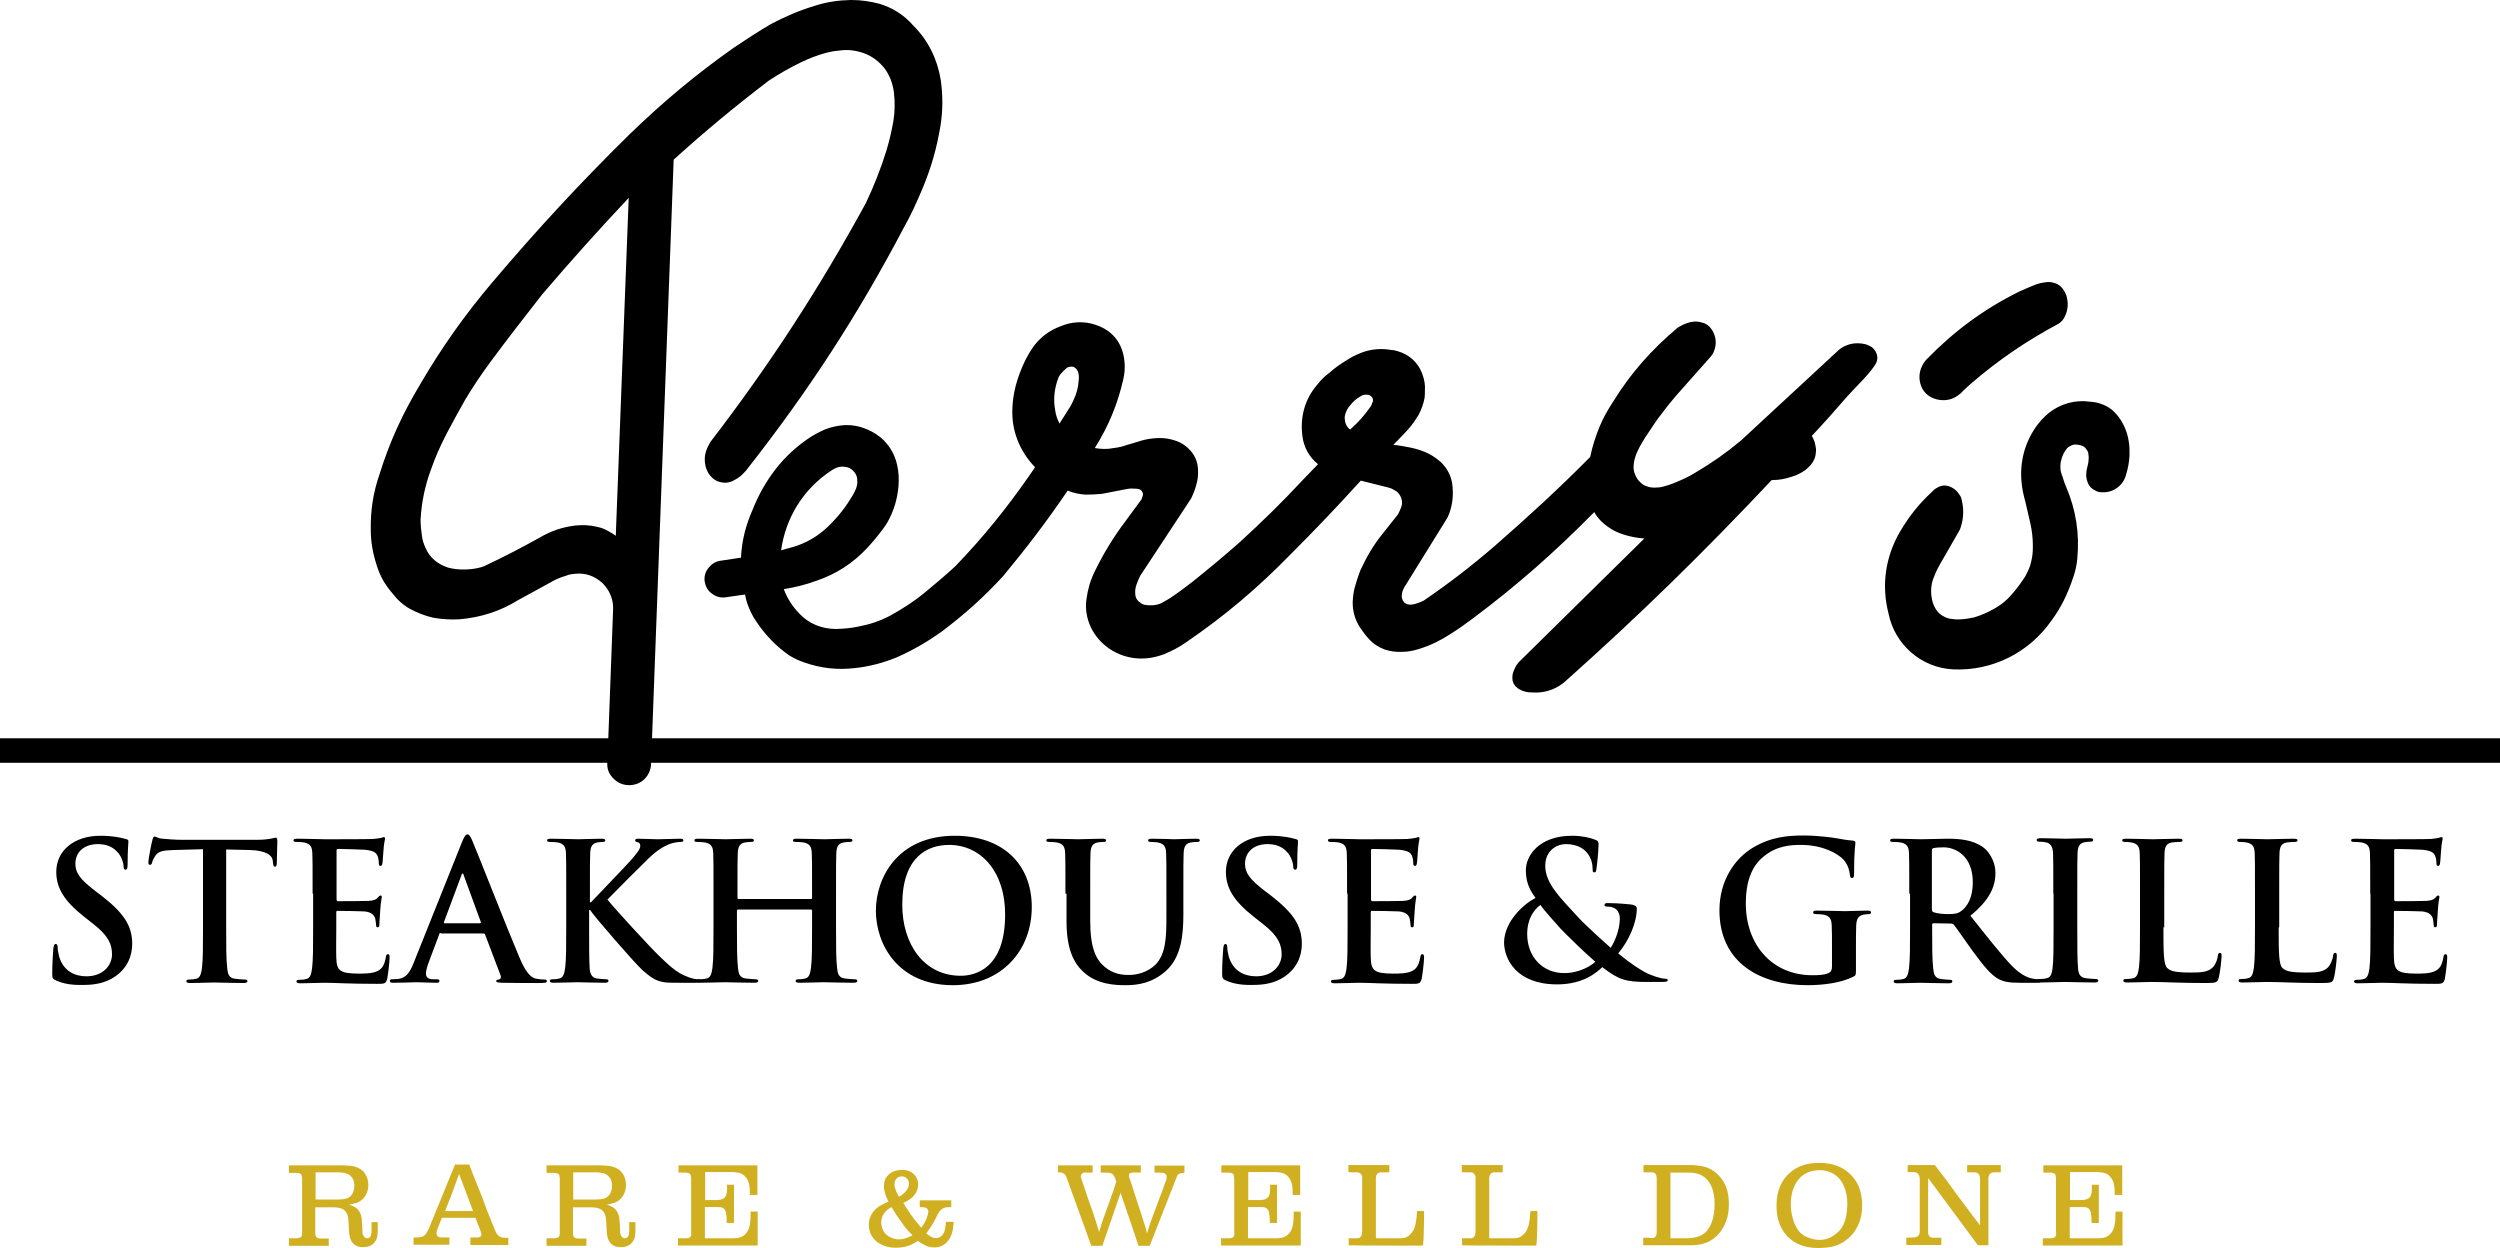
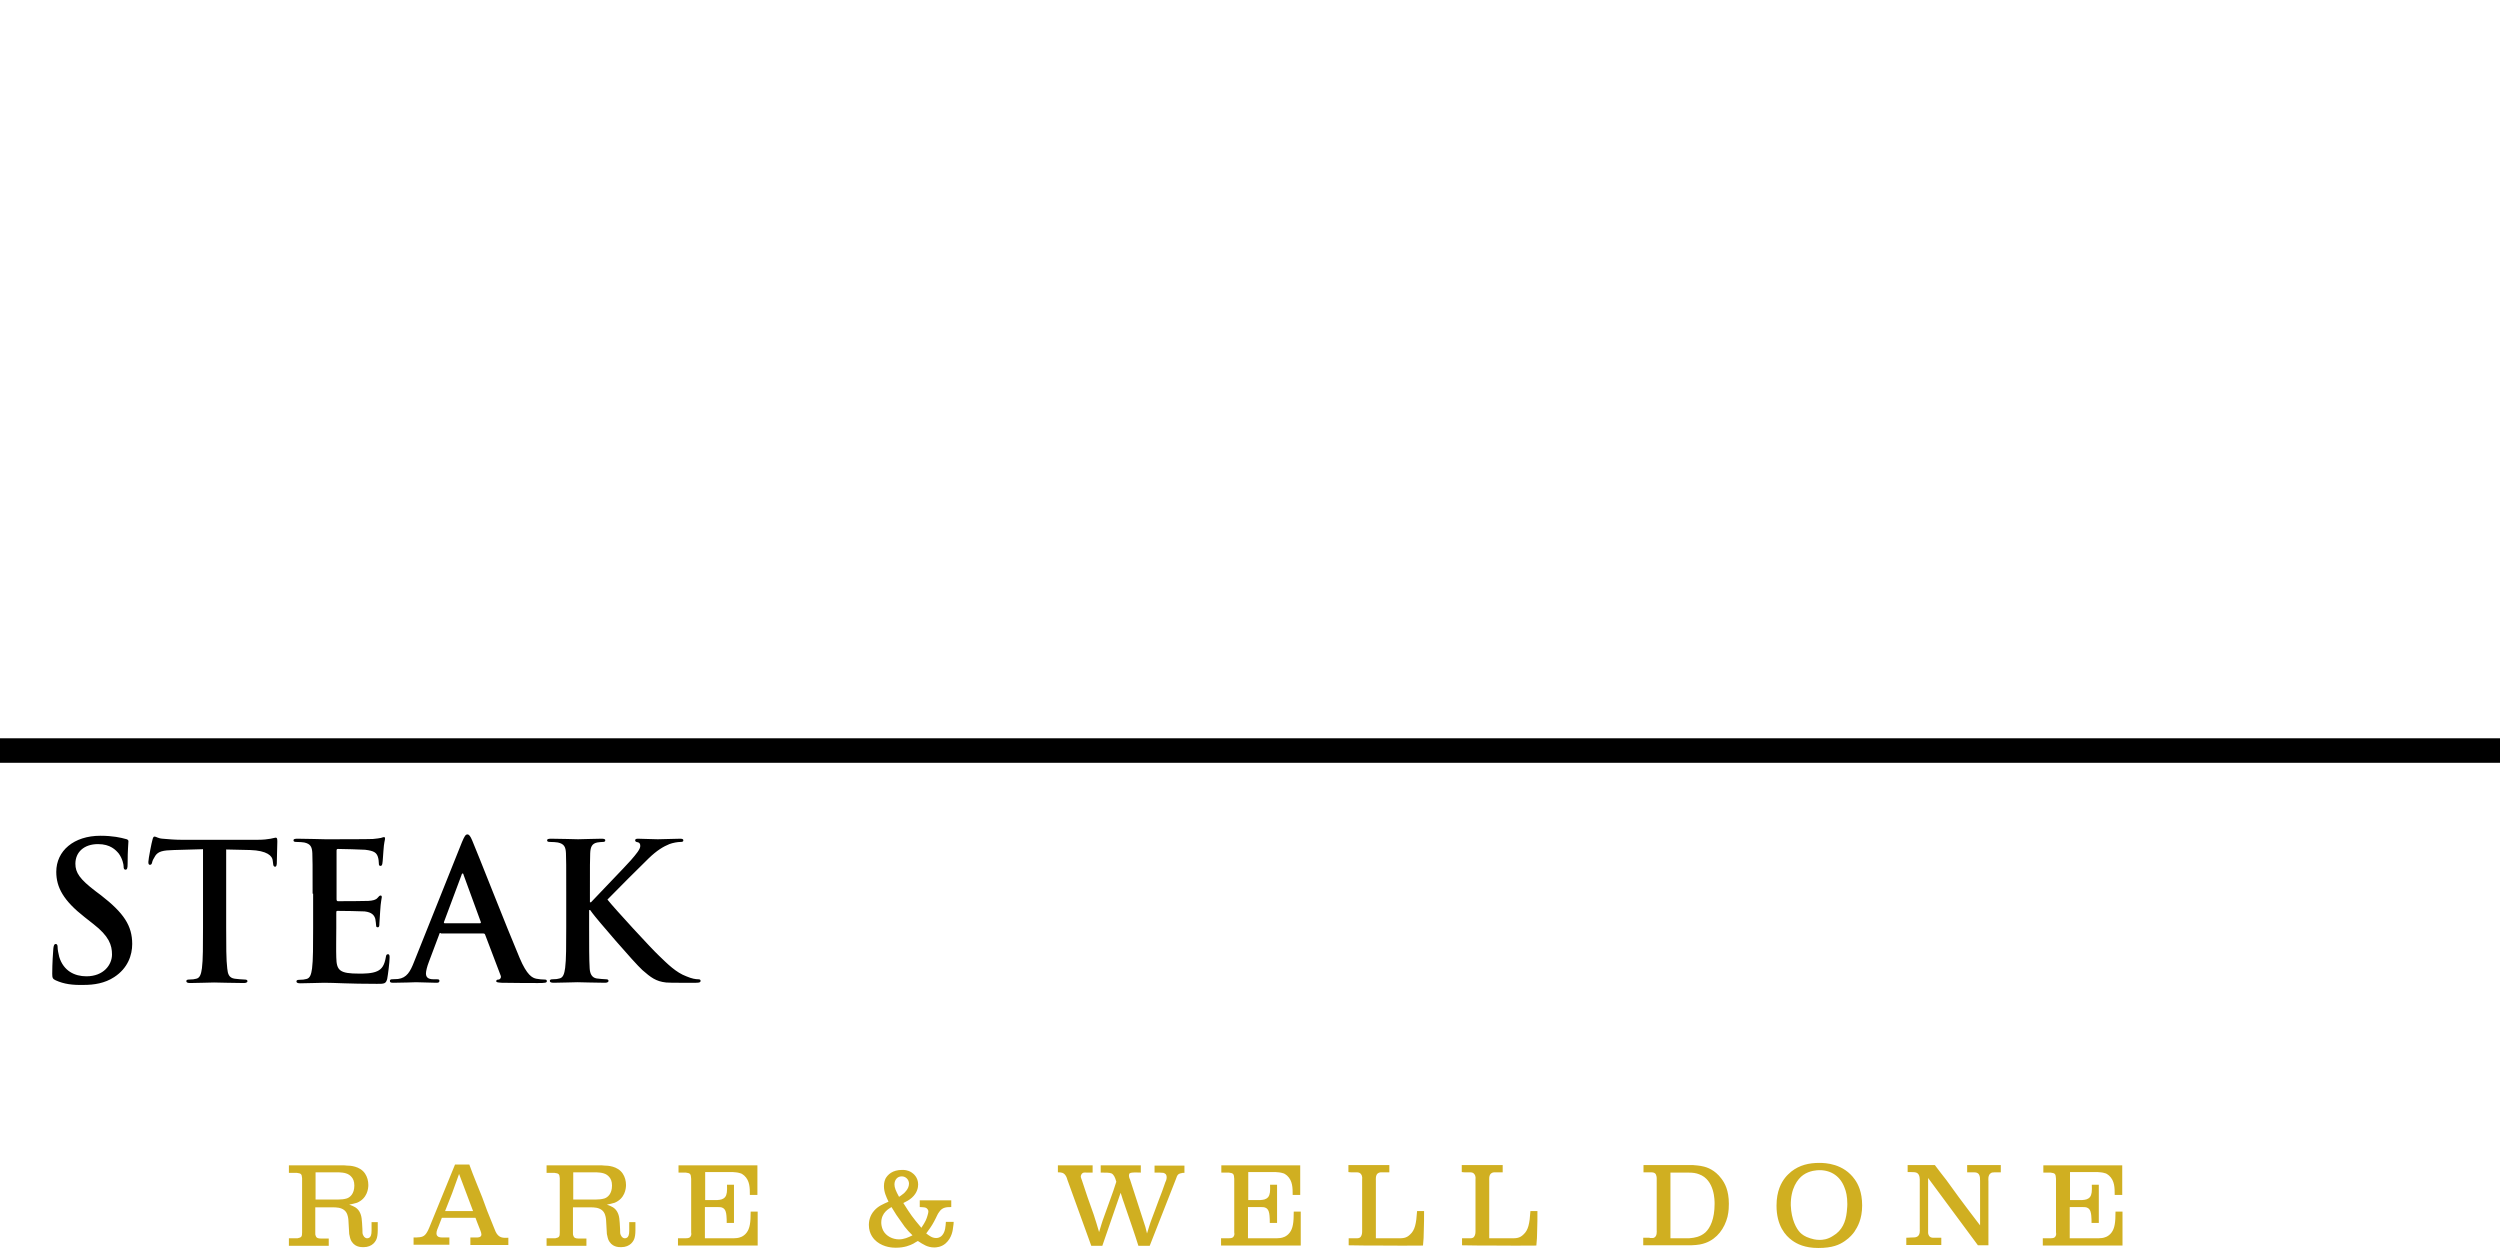
<svg xmlns="http://www.w3.org/2000/svg" version="1.1" id="Layer_1" x="0px" y="0px" viewBox="0 0 928.5 463.5" style="enable-background:new 0 0 928.5 463.5;" xml:space="preserve">
  <style type="text/css">
	.st0{fill:#D0AF21;}
	.st1{fill-rule:evenodd;clip-rule:evenodd;}
</style>
  <g>
    <g>
      <path class="st0" d="M107.3,435.4v-2.6h19.5c0.7,0,1.4,0,2.1,0.1c0.9,0,4.8,0.1,6.7,3c0.8,1.2,1.2,2.7,1.2,4.2    c0,1.4-0.4,5-4.2,6.6c-0.9,0.3-2,0.5-2.9,0.7c1.7,0.6,2.9,1.1,3.8,2.6c0.9,1.6,0.9,2.9,1.1,6.5c0,1.4,0,1.7,0.3,2.3    c0.4,0.9,1.1,1.1,1.4,1.1c0.1,0,0.5,0,0.8-0.2c0.6-0.3,0.9-1.1,0.9-2.6v-3.2h2.3v3c0,0.1,0,1.8-0.3,2.8c-0.3,1.2-1.6,3.5-5,3.5    c-1,0-3.6,0-4.8-2.9c-0.3-0.8-0.4-1.8-0.5-2l-0.3-5.2c0-0.3-0.1-0.6-0.1-0.8c-0.1-0.5-0.3-2-1.5-2.9s-2.7-1-4.4-1h-6.3v9.6    c0,0.5,0,0.7,0.2,1.1c0.2,0.6,0.7,0.9,2,0.9h2.8v2.7h-14.8v-2.8h3.2c1.5-0.3,1.7-0.6,1.7-2.2v-20.1c-0.1-1.6-0.4-1.8-2-2h-2.9    C107.3,435.6,107.3,435.4,107.3,435.4z M117.1,445.5h8.6c1.1,0,2.1-0.1,3.1-0.4c1.2-0.4,2.8-1.7,2.8-4.8c0-1.6-0.5-2.5-0.9-3    c-1.2-1.6-3-1.8-4.9-1.9h-8.6v10.1L117.1,445.5z M169,432.5h5.3c0.8,2.2,1.6,4.3,2.5,6.5c0.8,1.9,1.5,3.8,2.3,5.7    c0.6,1.6,1.2,3.3,1.8,4.9c0.9,2.3,1.8,4.5,2.7,6.7c0.4,1,0.6,1.5,0.9,1.9c1.1,1.6,2.5,1.6,4.3,1.5v2.7h-14.1v-2.8h2.3    c0.2,0,1.8,0.1,1.8-1.1c0-0.7-0.5-1.8-1.1-3.3c-0.4-0.9-0.7-1.9-1.1-2.9h-12.5c-0.4,1.1-0.8,2.1-1.2,3.1c-0.3,0.8-0.8,1.7-0.8,2.7    c0,0.4,0.1,0.7,0.4,1c0.6,0.6,1.5,0.5,3.2,0.5h1.2v2.7h-13.3v-2.7c0.8,0,1.6,0,2.3-0.1c1.6-0.2,2.4-0.9,3.5-3.5L169,432.5    L169,432.5z M175.7,449.8l-5.2-13.8c-0.9,2.4-1.7,4.8-2.6,7.2c-0.9,2.2-1.7,4.4-2.6,6.6L175.7,449.8L175.7,449.8z M203,435.4v-2.6    h19.5c0.7,0,1.4,0,2.1,0.1c0.9,0,4.8,0.1,6.7,3c0.8,1.2,1.2,2.7,1.2,4.2c0,1.4-0.4,5-4.2,6.6c-0.9,0.3-2,0.5-2.9,0.7    c1.7,0.6,2.9,1.1,3.8,2.6c0.9,1.6,0.9,2.9,1.1,6.5c0,1.4,0,1.7,0.3,2.3c0.4,0.9,1.1,1.1,1.4,1.1c0.1,0,0.5,0,0.8-0.2    c0.6-0.3,0.9-1.1,0.9-2.6v-3.2h2.3v3c0,0.1,0,1.8-0.3,2.8c-0.3,1.2-1.6,3.5-5,3.5c-1,0-3.6,0-4.8-2.9c-0.3-0.8-0.4-1.8-0.5-2    l-0.3-5.2c0-0.3-0.1-0.6-0.1-0.8c-0.1-0.5-0.3-2-1.5-2.9s-2.7-1-4.4-1h-6.3v9.6c0,0.5,0,0.7,0.2,1.1c0.2,0.6,0.7,0.9,2,0.9h2.8    v2.7H203v-2.8h3.2c1.5-0.3,1.7-0.6,1.7-2.2v-20.1c-0.1-1.6-0.4-1.8-2-2H203V435.4z M212.8,445.5h8.6c1.1,0,2.1-0.1,3.1-0.4    c1.2-0.4,2.8-1.7,2.8-4.8c0-1.6-0.5-2.5-0.9-3c-1.2-1.6-3-1.8-4.9-1.9h-8.6v10.1L212.8,445.5z M252,435.5v-2.7h29.3v11h-2.8    c0-2.6,0-5.3-2.1-7.2c-0.5-0.4-1-0.8-1.6-0.9c-0.9-0.3-1.7-0.3-2.7-0.4h-10.2v10.4h4.5c1.2-0.1,2.1-0.2,2.9-1.1    c0.7-0.9,0.8-2.2,0.7-4.6h2.6v14.2h-2.7c0-0.9,0-1.8-0.1-2.7c-0.1-1.1-0.3-2.2-1.2-2.8c-0.6-0.4-1.3-0.4-2.1-0.4h-4.7v11.6h10.6    l1.4-0.1c0.7-0.1,2.3-0.4,3.5-2s1.5-3.7,1.5-7.8h2.6v12.6h-29.6v-2.7h2.6c1.4,0,1.8-0.2,2.1-0.7c0.3-0.5,0.3-0.9,0.2-1.5v-19.9    c-0.1-1.8-0.3-2.1-2-2.3H252L252,435.5z M341.4,445.8h11.9v2.5c-1.8,0-3.3,0.1-4.4,1.7c-0.8,1-0.9,1.7-2,3.7    c-0.9,1.7-1.8,2.9-2.9,4.4c1.2,0.9,2.2,1.7,3.7,1.7c0.5,0,1.5-0.1,2.3-1.1c1.1-1.3,1.2-3.3,1.3-4.9h2.9c0,0.6-0.1,1.3-0.2,1.9    c-0.1,1-0.4,4-2.8,6.1c-1.6,1.4-3.5,1.5-4.2,1.5c-2.5,0-4.1-1.1-6.1-2.4c-0.6,0.3-1.2,0.7-1.7,1c-1.2,0.6-3.2,1.5-6.5,1.5    c-1.1,0-4.3-0.1-7-2.2c-1-0.8-3-2.7-3-6.3c0-1,0.2-3.3,2-5.3c1.5-1.7,3.3-2.4,5.3-3.3c-0.9-1.9-1.7-3.6-1.7-5.8    c0-1.5,0.4-2.3,0.6-2.8c0.8-1.4,2.5-3.2,6.2-3.2c0.6,0,2,0,3.4,0.9c0.8,0.5,2.5,1.9,2.5,4.5c0,1.1-0.3,3.1-2.3,4.9    c-1,0.9-2,1.4-3.2,2c2.7,4.3,3.4,5.3,6.7,9.2c1.6-2.4,1.9-3.2,2.3-4.6c0.2-0.8,0.3-1,0.3-1.4c0-0.2,0-0.5-0.3-0.9    c-0.6-0.8-1.3-0.7-2.9-0.8v-2.5L341.4,445.8z M332.9,451.2l-1.8-2.9c-0.9,0.6-3.8,2-3.8,5.8c0,0.5,0.1,1.7,0.7,2.9    c1.1,2.1,3.5,3.3,5.9,3.3c1.8,0,3.4-0.7,5-1.5c-1.4-1.4-1.7-1.7-2.9-3.2L332.9,451.2L332.9,451.2z M335.7,443.2    c0.3-0.3,1.9-1.7,1.9-3.6c0-1.5-1.2-2.7-2.7-2.7c-1.7,0-2.7,1.4-2.7,3c0,1.2,0.5,2.4,1.7,4.6C334.2,444.3,334.9,443.9,335.7,443.2    L335.7,443.2z M405.8,432.8v2.7h-2.2c-0.2,0-0.9-0.1-1.4,0.1c-0.6,0.3-0.8,1.1-0.8,1.3c0,0.6,0.4,1.2,0.4,1.4l2.1,6.3    c0.8,2.2,1.5,4.3,2.3,6.5c0.7,2.2,1.4,4.3,2,6.5c0.6-1.9,1.1-3.8,1.8-5.6c0.8-2.1,1.5-4.3,2.3-6.4c0.8-2.2,1.6-4.4,2.3-6.7    c-0.5-1.8-1-2.7-1.8-3.1c-0.7-0.3-2.1-0.3-4-0.3v-2.7h14.9v2.7c-1,0-2-0.1-3.1,0c-0.9,0.1-1.3,0.2-1.3,1.1c0,0.6,0.3,1.4,0.4,1.5    l5.7,17.6l0.6,2.4c0.6-1.9,1.1-3.7,1.8-5.5c0.8-2.2,1.7-4.4,2.5-6.7c0.9-2.2,1.7-4.5,2.5-6.8c0.1-0.2,0.5-1,0.5-1.8    c0-1.3-0.7-1.5-1.2-1.7c-0.6-0.1-1.9-0.1-3.3-0.1v-2.6h11.1v2.7h-0.6c-1.8,0.3-2,0.6-2.6,2.4l-9.7,24.7h-4.2    c-0.7-2.3-1.5-4.6-2.3-7s-1.7-4.9-2.5-7.3c-0.3-1-0.7-2-1-2.9s-0.5-1.7-0.8-2.5l-6.8,19.7h-4.1l-8.9-24.6c0-0.1-0.3-1.1-0.7-1.6    c-0.7-1-1.6-1.1-2.8-1.1v-2.6L405.8,432.8L405.8,432.8z M453.6,435.5v-2.7h29.3v11h-2.8c0-2.6,0-5.3-2.1-7.2    c-0.5-0.4-1-0.8-1.6-0.9c-0.9-0.3-1.7-0.3-2.7-0.4h-10.1v10.4h4.5c1.2-0.1,2.1-0.2,2.9-1.1c0.7-0.9,0.8-2.2,0.7-4.6h2.6v14.2h-2.7    c0-0.9,0-1.8-0.1-2.7c-0.1-1.1-0.3-2.2-1.2-2.8c-0.6-0.4-1.3-0.4-2.1-0.4h-4.7v11.6h10.6l1.4-0.1c0.7-0.1,2.3-0.4,3.5-2    s1.5-3.7,1.5-7.8h2.6v12.6h-29.6v-2.7h2.6c1.4,0,1.8-0.2,2.1-0.7c0.3-0.5,0.3-0.9,0.2-1.5v-19.9c-0.1-1.8-0.3-2.1-2-2.3H453.6z     M516,432.7v2.7h-2.5c-0.3,0-1.2-0.1-1.8,0.4c-0.9,0.7-0.7,2.4-0.7,2.6v21.5h8.1c1.9,0,3.2,0,4.6-1.4c1.8-1.6,2.3-4,2.6-8.7h2.6    c0,2.4,0,4.8-0.1,7.2c0,1.9-0.1,3.8-0.3,5.6c-5.1,0-10.2,0.1-15.4,0c-4.1,0-8.1,0-12.2-0.1v-2.6h2.4c0.8,0,1.6,0.1,2.1-0.6    s0.5-1.5,0.5-2.3v-18.8c0-0.3,0.2-1.3-0.4-2.1c-0.4-0.6-1-0.7-1.7-0.7h-1.6c-0.5,0-0.9,0-1.4-0.1v-2.6H516L516,432.7z     M558.1,432.7v2.7h-2.5c-0.3,0-1.2-0.1-1.8,0.4c-0.9,0.7-0.7,2.4-0.7,2.6v21.5h8.1c1.9,0,3.2,0,4.6-1.4c1.8-1.6,2.3-4,2.6-8.7h2.6    c0,2.4,0,4.8-0.1,7.2c0,1.9-0.1,3.8-0.3,5.6c-5.1,0-10.2,0.1-15.4,0c-4.1,0-8.1,0-12.2-0.1v-2.6h2.4c0.8,0,1.6,0.1,2.1-0.6    s0.5-1.5,0.5-2.3v-18.8c0-0.3,0.2-1.3-0.4-2.1c-0.4-0.6-1-0.7-1.7-0.7h-1.6c-0.5,0-0.9,0-1.4-0.1v-2.6H558.1L558.1,432.7z     M612.7,459.8h1.3c1.6-0.4,1.3-2.6,1.3-2.9v-18.6c0-0.2,0.1-1.3-0.3-2.1c-0.2-0.4-0.6-0.8-1.7-0.8h-2.9v-2.7h18.3    c1.2,0.1,2.6,0.2,3.8,0.5c1.5,0.3,4.4,1.3,6.8,4.5c1.3,1.7,2.8,4.4,2.8,9.4c0,0.8,0,2.7-0.5,4.8c-1.1,4.3-3.8,8.1-8.1,9.7    c-1.4,0.5-2.6,0.8-5.5,0.9h-17.7v-2.8h2.4L612.7,459.8z M620.3,459.9h6.2c0.6,0,1.1,0,1.7-0.1c0.8-0.1,3.2-0.3,5.2-2.1    c1.8-1.7,3.4-5,3.4-10.6c0-1.1,0.1-8.9-5.8-11c-1.1-0.4-2-0.6-4.2-0.6h-6.4v24.4H620.3z M663,437.4c0.7-0.9,1.5-1.6,2.3-2.3    c3.1-2.4,6.5-3.2,10.4-3.2c2.2,0,9,0.2,13.2,6.2c1.2,1.7,2.7,4.6,2.7,9.6c0,5.1-1.7,8-2.9,9.8c-0.5,0.7-1.6,2.1-3.5,3.4    c-2,1.4-4.6,2.6-9.9,2.6c-5,0-7.9-1.5-9.7-2.8c-2.5-1.8-5.8-5.5-5.8-12.9C659.8,442.3,661.6,439.2,663,437.4z M668.6,457.8    c0.6,0.6,1.7,1.5,3.7,2.1c0.6,0.2,1.9,0.6,3.5,0.6c1,0,2.9-0.1,5-1.5c3.4-2,4.7-5.2,5.1-8.9c0-0.6,0.2-1.5,0.2-2.9    c0-2.9-0.5-4.8-1-6c-1.5-4.2-4.9-6.6-9.3-6.6c-0.9,0-3.7,0.1-6.1,1.8c-2.1,1.5-4.7,5-4.6,11.3C665.3,453,667.2,456.4,668.6,457.8    L668.6,457.8z M713,438.6c0-0.3,0.2-2.6-1.3-3.1c-0.5-0.2-1.7-0.2-3.2-0.2v-2.6h10.1c1.4,1.9,2.9,3.8,4.3,5.6    c1.5,2.1,3,4.1,4.5,6.2c2.6,3.5,5.3,7.1,8,10.6v-16.5c0-0.9,0-1.7-0.4-2.4c-0.6-0.9-1.6-0.8-2.6-0.8h-1.8v-2.7h12.5v2.7h-2.3    c-0.8,0-1.1,0.1-1.4,0.3c-1.2,0.7-0.9,2.8-0.9,2.9v23.9h-3.9l-18.5-25V458c0.3,1.8,1.6,1.7,2.3,1.7h2.6v2.7h-13v-2.7    c0.7,0,1.4-0.1,2.1-0.1c0.6,0,1.2,0,1.7-0.2c1.5-0.5,1.2-2.7,1.2-2.9L713,438.6L713,438.6z M758.9,435.5v-2.7h29.3v11h-2.8    c0-2.6,0-5.3-2.1-7.2c-0.5-0.4-1-0.8-1.6-0.9c-0.9-0.3-1.7-0.3-2.7-0.4h-10.2v10.4h4.5c1.2-0.1,2.1-0.2,2.9-1.1    c0.7-0.9,0.8-2.2,0.7-4.6h2.6v14.2h-2.7c0-0.9,0-1.8-0.1-2.7c-0.1-1.1-0.3-2.2-1.2-2.8c-0.6-0.4-1.3-0.4-2.1-0.4h-4.7v11.6h10.6    l1.4-0.1c0.7-0.1,2.3-0.4,3.5-2s1.5-3.7,1.5-7.8h2.6v12.6h-29.6v-2.7h2.6c1.4,0,1.8-0.2,2.1-0.7s0.3-0.9,0.2-1.5v-19.9    c-0.1-1.8-0.3-2.1-2-2.3H758.9z" />
    </g>
    <g>
      <path d="M20.7,364.1c-1.1-0.5-1.3-0.9-1.3-2.4c0-3.9,0.3-8.1,0.4-9.3c0.1-1.1,0.3-1.8,0.9-1.8s0.7,0.6,0.7,1.2    c0,0.9,0.3,2.4,0.6,3.6c1.6,5.2,5.7,7.2,10.1,7.2c6.4,0,9.5-4.3,9.5-8.1c0-3.5-1.1-6.8-6.9-11.3l-3.3-2.6    c-7.8-6.1-10.5-11-10.5-16.8c0-7.8,6.5-13.4,16.4-13.4c4.6,0,7.6,0.7,9.4,1.2c0.6,0.1,1,0.4,1,0.8c0,0.9-0.3,3-0.3,8.5    c0,1.6-0.2,2.1-0.8,2.1c-0.5,0-0.7-0.4-0.7-1.3c0-0.6-0.4-2.8-1.8-4.7c-1.1-1.3-3.1-3.5-7.7-3.5c-5.2,0-8.4,3-8.4,7.3    c0,3.3,1.6,5.7,7.5,10.2l2,1.5c8.5,6.6,11.6,11.3,11.6,18.1c0,4.1-1.6,9-6.7,12.3c-3.5,2.3-7.5,2.9-11.3,2.9    C26.9,365.9,23.8,365.5,20.7,364.1L20.7,364.1z M75.2,315.4l-10.6,0.3c-4.1,0.1-5.8,0.5-6.9,2.1c-0.7,1.1-1.1,1.9-1.2,2.5    s-0.4,0.9-0.8,0.9c-0.5,0-0.6-0.4-0.6-1.1c0-1.1,1.3-7.6,1.5-8.1c0.2-0.9,0.4-1.3,0.8-1.3c0.6,0,1.3,0.7,3,0.8    c2.1,0.2,4.7,0.4,7.1,0.4h28.1c2.3,0,3.8-0.2,4.9-0.4c1.1-0.2,1.6-0.4,1.9-0.4c0.5,0,0.6,0.4,0.6,1.5c0,1.5-0.2,6.4-0.2,8.2    c-0.1,0.7-0.2,1.1-0.6,1.1c-0.6,0-0.7-0.4-0.8-1.4l-0.1-0.8c-0.1-1.8-2.1-3.8-8.4-4l-8.9-0.2v29c0,6.5,0,12.1,0.4,15.2    c0.2,2,0.6,3.5,2.8,3.8c1,0.1,2.6,0.3,3.6,0.3c0.8,0,1.1,0.2,1.1,0.6c0,0.5-0.6,0.7-1.3,0.7c-4.7,0-9.1-0.2-11.1-0.2    c-1.6,0-6.1,0.2-8.9,0.2c-0.9,0-1.4-0.2-1.4-0.7c0-0.4,0.3-0.6,1.1-0.6c1.1,0,1.9-0.1,2.6-0.3c1.4-0.3,1.8-1.8,2.1-3.9    c0.4-3,0.4-8.6,0.4-15.1v-29.1H75.2z M116.1,331.9c0-10.8,0-12.8-0.1-15c-0.1-2.4-0.7-3.5-3-4c-0.6-0.1-1.8-0.2-2.8-0.2    c-0.8,0-1.2-0.1-1.2-0.6s0.5-0.6,1.6-0.6c3.8,0,8.2,0.2,10.2,0.2c2.3,0,16.4,0,17.7-0.1s2.5-0.3,3-0.4c0.4-0.1,0.8-0.3,1.1-0.3    c0.4,0,0.4,0.3,0.4,0.6c0,0.5-0.4,1.3-0.6,4.6c-0.1,0.7-0.2,3.8-0.4,4.7c-0.1,0.4-0.2,0.8-0.7,0.8s-0.6-0.4-0.6-1    c0-0.5-0.1-1.7-0.4-2.5c-0.5-1.3-1.2-2.1-4.7-2.5c-1.2-0.1-8.6-0.3-10.1-0.3c-0.4,0-0.5,0.2-0.5,0.7v17.9c0,0.5,0.1,0.8,0.5,0.8    c1.6,0,9.7,0,11.3-0.1c1.7-0.1,2.8-0.4,3.4-1.1c0.5-0.6,0.8-0.9,1.1-0.9s0.5,0.1,0.5,0.6c0,0.4-0.4,1.6-0.6,5.2    c-0.1,1.4-0.3,4.3-0.3,4.7c0,0.6,0,1.3-0.6,1.3c-0.5,0-0.6-0.3-0.6-0.6c-0.1-0.7-0.1-1.6-0.3-2.5c-0.4-1.4-1.3-2.5-4-2.8    c-1.3-0.1-8.4-0.2-10.1-0.2c-0.4,0-0.4,0.3-0.4,0.7v5.6c0,2.4-0.1,8.9,0,11c0.1,4.9,1.3,6,8.5,6c1.8,0,4.8,0,6.7-0.9    c1.8-0.8,2.7-2.3,3.2-5.2c0.1-0.8,0.3-1.1,0.8-1.1c0.6,0,0.6,0.6,0.6,1.3c0,1.6-0.6,6.4-0.9,7.9c-0.5,1.8-1.1,1.8-3.8,1.8    c-10.7,0-15.4-0.4-19.6-0.4c-1.6,0-6.1,0.2-8.9,0.2c-0.9,0-1.4-0.2-1.4-0.7c0-0.4,0.3-0.6,1.1-0.6c1.1,0,1.9-0.1,2.6-0.3    c1.4-0.3,1.8-1.8,2.1-3.9c0.4-3,0.4-8.6,0.4-15.1v-12.7H116.1z M163.7,346.5c-0.4,0-0.5,0.1-0.6,0.6l-3.8,10.1    c-0.7,1.8-1.1,3.5-1.1,4.3c0,1.3,0.6,2.2,2.8,2.2h1.1c0.9,0,1.1,0.1,1.1,0.6c0,0.6-0.4,0.7-1.2,0.7c-2.3,0-5.3-0.2-7.5-0.2    c-0.8,0-4.7,0.2-8.4,0.2c-0.9,0-1.3-0.1-1.3-0.7c0-0.4,0.3-0.6,0.8-0.6c0.6,0,1.6-0.1,2.2-0.1c3.3-0.4,4.6-2.8,6-6.4l17.8-44.5    c0.9-2.1,1.3-2.8,2-2.8c0.6,0,1.1,0.6,1.8,2.3c1.7,3.9,13,32.8,17.6,43.6c2.7,6.4,4.7,7.4,6.2,7.7c1.1,0.2,2.1,0.3,3,0.3    c0.6,0,0.9,0.1,0.9,0.6c0,0.6-0.6,0.7-3.3,0.7c-2.5,0-7.7,0-13.4-0.1c-1.3-0.1-2.1-0.1-2.1-0.6c0-0.4,0.3-0.6,1-0.6    c0.5-0.1,1-0.8,0.6-1.6l-5.7-15c-0.1-0.4-0.4-0.5-0.7-0.5h-15.8L163.7,346.5z M178.2,342.9c0.4,0,0.4-0.2,0.4-0.4l-6.4-17.5    c-0.1-0.3-0.1-0.6-0.4-0.6c-0.2,0-0.4,0.4-0.4,0.6l-6.5,17.4c-0.1,0.3,0,0.5,0.3,0.5H178.2L178.2,342.9z M219.1,335.1h0.4    c2.4-2.6,12.7-13.2,14.8-15.6c2-2.3,3.5-4.1,3.5-5.3c0-0.8-0.3-1.3-1-1.4c-0.6-0.1-0.9-0.3-0.9-0.7c0-0.5,0.4-0.6,1.1-0.6    c1.5,0,5.4,0.2,7.3,0.2c2.2,0,6.1-0.2,8.3-0.2c0.7,0,1.2,0.1,1.2,0.6s-0.4,0.6-1.1,0.6c-1,0-2.8,0.3-4.1,0.8    c-2.2,0.9-4.6,2.3-7.7,5.3c-2.2,2.1-12.9,12.8-15.3,15.3c2.6,3.3,16.4,18.3,19.2,20.9c3.1,3,6.3,6.2,10.1,7.6    c2.1,0.9,3.5,1.1,4.4,1.1c0.5,0,0.9,0.1,0.9,0.6s-0.4,0.7-1.7,0.7h-6.2c-2.1,0-3.4,0-4.9-0.1c-3.8-0.4-5.7-1.9-8.8-4.6    c-3.1-2.8-17.1-19.1-18.6-21.2l-0.8-1.1h-0.4v6.4c0,6.5,0,12.1,0.2,15.2c0.1,2,0.8,3.5,2.6,3.8c1,0.1,2.5,0.3,3.5,0.3    c0.6,0,0.9,0.2,0.9,0.6c0,0.5-0.6,0.7-1.3,0.7c-4,0-8.4-0.2-10.2-0.2c-1.6,0-6.1,0.2-8.9,0.2c-0.9,0-1.4-0.2-1.4-0.7    c0-0.4,0.3-0.6,1.1-0.6c1.1,0,1.9-0.1,2.5-0.3c1.4-0.3,1.8-1.8,2.1-3.9c0.4-3,0.4-8.6,0.4-15.1v-12.5c0-10.8,0-12.8-0.1-15    c-0.1-2.4-0.7-3.5-3-4c-0.6-0.1-1.8-0.2-2.8-0.2c-0.8,0-1.2-0.1-1.2-0.6s0.5-0.6,1.6-0.6c3.8,0,8.2,0.2,9.9,0.2s6.2-0.2,8.6-0.2    c1,0,1.5,0.1,1.5,0.6s-0.4,0.6-1,0.6c-0.7,0-1.1,0.1-2,0.2c-1.9,0.4-2.5,1.6-2.6,4c-0.1,2.3-0.1,4.3-0.1,15L219.1,335.1    L219.1,335.1z" />
-       <path d="M301.2,333.9c0.2,0,0.4-0.1,0.4-0.5v-1.5c0-10.8,0-12.8-0.1-15c-0.1-2.4-0.7-3.5-3-4c-0.6-0.1-1.8-0.2-2.8-0.2    c-0.8,0-1.2-0.1-1.2-0.6s0.5-0.6,1.5-0.6c3.8,0,8.3,0.2,10.2,0.2c1.7,0,6.2-0.2,8.9-0.2c1,0,1.5,0.1,1.5,0.6s-0.4,0.6-1.3,0.6    c-0.6,0-1.2,0.1-2.1,0.2c-1.9,0.4-2.5,1.6-2.6,4c-0.1,2.3-0.1,4.3-0.1,15v12.5c0,6.5,0,12.1,0.4,15.2c0.2,2,0.6,3.5,2.8,3.8    c1,0.1,2.5,0.3,3.6,0.3c0.8,0,1.1,0.2,1.1,0.6c0,0.5-0.6,0.7-1.4,0.7c-4.6,0-9.1-0.2-11.1-0.2c-1.6,0-6.1,0.2-8.9,0.2    c-1,0-1.5-0.2-1.5-0.7c0-0.4,0.3-0.6,1.1-0.6c1.1,0,1.9-0.1,2.5-0.3c1.4-0.3,1.8-1.8,2.1-3.9c0.4-3,0.4-8.6,0.4-15.1v-6.2    c0-0.3-0.2-0.4-0.4-0.4h-27.1c-0.2,0-0.4,0.1-0.4,0.4v6.2c0,6.5,0,12.1,0.4,15.2c0.2,2,0.6,3.5,2.8,3.8c1,0.1,2.6,0.3,3.6,0.3    c0.8,0,1.1,0.2,1.1,0.6c0,0.5-0.6,0.7-1.4,0.7c-4.6,0-9.1-0.2-11.1-0.2c-1.6,0-6.1,0.2-8.9,0.2c-0.9,0-1.4-0.2-1.4-0.7    c0-0.4,0.3-0.6,1.1-0.6c1.1,0,1.9-0.1,2.6-0.3c1.4-0.3,1.8-1.8,2.1-3.9c0.4-3,0.4-8.6,0.4-15.1v-12.5c0-10.8,0-12.8-0.1-15    c-0.1-2.4-0.7-3.5-3-4c-0.6-0.1-1.8-0.2-2.8-0.2c-0.8,0-1.2-0.1-1.2-0.6s0.5-0.6,1.5-0.6c3.8,0,8.3,0.2,10.2,0.2    c1.7,0,6.2-0.2,8.9-0.2c1,0,1.5,0.1,1.5,0.6s-0.4,0.6-1.3,0.6c-0.6,0-1.2,0.1-2.1,0.2c-1.9,0.4-2.5,1.6-2.6,4    c-0.1,2.3-0.1,4.3-0.1,15v1.5c0,0.4,0.2,0.5,0.4,0.5H301.2z M325.3,338.2c0-12.1,8-27.8,29.3-27.8c17.6,0,28.6,10.3,28.6,26.5    s-11.3,29-29.3,29C333.5,365.9,325.3,350.7,325.3,338.2z M373.3,339.5c0-15.9-9.1-25.7-20.8-25.7c-8.1,0-17.4,4.5-17.4,22.2    c0,14.7,8.1,26.4,21.7,26.4C361.9,362.4,373.4,360,373.3,339.5L373.3,339.5z M395.7,331.9c0-10.8,0-12.8-0.1-15    c-0.1-2.4-0.7-3.5-3-4c-0.6-0.1-1.8-0.2-2.8-0.2c-0.8,0-1.2-0.1-1.2-0.6s0.5-0.6,1.6-0.6c3.8,0,8.2,0.2,10.3,0.2    c1.7,0,6.2-0.2,8.7-0.2c1.1,0,1.6,0.1,1.6,0.6s-0.4,0.6-1.1,0.6c-0.8,0-1.2,0.1-2.1,0.2c-1.9,0.4-2.5,1.6-2.6,4    c-0.1,2.3-0.1,4.3-0.1,15v9.9c0,10.3,2.1,14.6,5.5,17.4c3.2,2.6,6.4,2.9,8.9,2.9c3.1,0,6.9-1,9.8-3.8c3.9-3.9,4.1-10.3,4.1-17.6    v-8.8c0-10.8,0-12.8-0.1-15c-0.1-2.4-0.7-3.5-3-4c-0.6-0.1-1.8-0.2-2.5-0.2s-1.2-0.1-1.2-0.6s0.5-0.6,1.5-0.6    c3.6,0,8.1,0.2,8.1,0.2c0.8,0,5.3-0.2,8.1-0.2c1,0,1.5,0.1,1.5,0.6s-0.4,0.6-1.3,0.6c-0.8,0-1.2,0.1-2.1,0.2    c-1.9,0.4-2.5,1.6-2.6,4c-0.1,2.3-0.1,4.3-0.1,15v7.6c0,7.9-0.8,16.2-6.7,21.3c-5,4.3-10.1,5.1-14.7,5.1c-3.8,0-10.6-0.2-15.7-4.9    c-3.6-3.3-6.3-8.5-6.3-18.8v-10.3H395.7z M455.2,364.1c-1.1-0.5-1.3-0.9-1.3-2.4c0-3.9,0.3-8.1,0.4-9.3c0.1-1.1,0.3-1.8,0.8-1.8    c0.6,0,0.7,0.6,0.7,1.2c0,0.9,0.3,2.4,0.6,3.6c1.6,5.2,5.7,7.2,10.1,7.2c6.4,0,9.5-4.3,9.5-8.1c0-3.5-1.1-6.8-6.9-11.3l-3.3-2.6    c-7.8-6.1-10.5-11-10.5-16.8c0-7.8,6.5-13.4,16.4-13.4c4.6,0,7.6,0.7,9.4,1.2c0.6,0.1,1,0.4,1,0.8c0,0.9-0.3,3-0.3,8.5    c0,1.6-0.2,2.1-0.8,2.1c-0.5,0-0.7-0.4-0.7-1.3c0-0.6-0.4-2.8-1.8-4.7c-1.1-1.3-3.1-3.5-7.7-3.5c-5.2,0-8.4,3-8.4,7.3    c0,3.3,1.6,5.7,7.5,10.2l2,1.5c8.5,6.6,11.6,11.3,11.6,18.1c0,4.1-1.6,9-6.7,12.3c-3.5,2.3-7.5,2.9-11.3,2.9    C461.5,365.9,458.3,365.5,455.2,364.1L455.2,364.1z M500.3,331.9c0-10.8,0-12.8-0.1-15c-0.1-2.4-0.7-3.5-3-4    c-0.6-0.1-1.8-0.2-2.8-0.2c-0.8,0-1.2-0.1-1.2-0.6s0.5-0.6,1.6-0.6c3.8,0,8.2,0.2,10.2,0.2c2.3,0,16.4,0,17.7-0.1s2.5-0.3,3-0.4    c0.4-0.1,0.8-0.3,1.1-0.3c0.4,0,0.4,0.3,0.4,0.6c0,0.5-0.4,1.3-0.6,4.6c-0.1,0.7-0.2,3.8-0.4,4.7c-0.1,0.4-0.2,0.8-0.7,0.8    s-0.6-0.4-0.6-1c0-0.5-0.1-1.7-0.4-2.5c-0.5-1.3-1.2-2.1-4.7-2.5c-1.2-0.1-8.6-0.3-10.1-0.3c-0.4,0-0.5,0.2-0.5,0.7v17.9    c0,0.5,0.1,0.8,0.5,0.8c1.6,0,9.7,0,11.3-0.1c1.7-0.1,2.8-0.4,3.4-1.1c0.5-0.6,0.8-0.9,1.1-0.9s0.5,0.1,0.5,0.6    c0,0.4-0.4,1.6-0.6,5.2c-0.1,1.4-0.3,4.3-0.3,4.7c0,0.6,0,1.3-0.6,1.3c-0.5,0-0.6-0.3-0.6-0.6c-0.1-0.7-0.1-1.6-0.3-2.5    c-0.4-1.4-1.3-2.5-4-2.8c-1.3-0.1-8.4-0.2-10.1-0.2c-0.4,0-0.4,0.3-0.4,0.7v5.6c0,2.4-0.1,8.9,0,11c0.1,4.9,1.3,6,8.5,6    c1.8,0,4.8,0,6.7-0.9c1.8-0.8,2.7-2.3,3.2-5.2c0.1-0.8,0.3-1.1,0.8-1.1c0.6,0,0.6,0.6,0.6,1.3c0,1.6-0.6,6.4-0.9,7.9    c-0.5,1.8-1.1,1.8-3.8,1.8c-10.7,0-15.4-0.4-19.6-0.4c-1.6,0-6.1,0.2-8.9,0.2c-0.9,0-1.4-0.2-1.4-0.7c0-0.4,0.3-0.6,1.1-0.6    c1.1,0,1.9-0.1,2.6-0.3c1.4-0.3,1.8-1.8,2.1-3.9c0.4-3,0.4-8.6,0.4-15.1v-12.7H500.3z M570.3,333.5c-3-4-3.5-6.9-3.6-10.1    c-0.1-5.6,4.9-13,17.2-13c3.5,0,6.7,0.7,8.6,1.5c1.2,0.4,1.2,1,1.2,1.8c0,2.3-0.6,8-0.8,9.1c-0.1,1.1-0.4,1.2-0.9,1.2    c-0.4,0-0.5-0.3-0.5-1.3c0-1.8-0.5-4.1-2.1-6c-1.4-1.7-3.9-3.2-7.9-3.2c-3,0-7.6,2.1-7.6,8.1c0,6.7,6.1,12.3,11.8,18.6    c2.4,2.8,11.1,10.6,12.5,11.8c1.4-2,3.4-6.6,3.4-10.9c0-1.1-0.3-2.4-1.3-3.3c-0.9-0.9-2.4-1.1-3.5-1.1c-0.4,0-0.9-0.1-0.9-0.6    c0-0.6,0.6-0.7,1.1-0.7c1.7,0,4.5,0.1,8.5,0.5c1.3,0.1,2.4,0.6,2.4,1.4c0,5.5-2.9,12-6.9,16.8c4.7,3.9,7.9,5.8,9.8,6.9    c2.3,1.3,6.2,2.5,7.6,2.5c0.6,0,1,0.1,1,0.6c0,0.4-0.6,0.6-2.1,0.6h-5.5c-8.1,0-10.6-0.8-16.7-5.5c-2.3,2.1-7.1,6.4-16.8,6.4    c-15.2,0-19.7-9.5-19.7-15.7C558.8,342,566.1,335.6,570.3,333.5L570.3,333.5z M592.5,357.2c-4.1-3.5-10.9-10.2-12.8-12.2    c-1.8-2-6.4-7.1-7.6-8.9c-2.4,1.8-4.9,5.1-4.9,10.8c0,8.9,6.2,14.5,13.6,14.5C586.3,361.5,591,358.7,592.5,357.2L592.5,357.2z     M689.3,360.2c0,1.9-0.1,2.1-0.9,2.5c-4.6,2.4-11.5,3.2-17.1,3.2c-17.4,0-32.7-8.2-32.7-27.8c0-11.3,5.9-19.3,12.3-23.2    c6.8-4.1,13.1-4.6,19.1-4.6c4.9,0,11.1,0.8,12.5,1.1c1.5,0.3,4,0.7,5.6,0.8c0.9,0.1,1,0.4,1,0.8c0,0.8-0.5,2.8-0.5,11.6    c0,1.1-0.2,1.5-0.8,1.5c-0.5,0-0.6-0.4-0.7-0.9c-0.2-1.6-0.6-3.9-2.4-5.9c-2.1-2.3-7.8-5.5-15.8-5.5c-3.9,0-9.1,0.3-14,4.4    c-4,3.3-6.5,8.6-6.5,17.4c0,15.2,9.7,26.6,24.7,26.6c1.8,0,4.3,0,6-0.8c1.1-0.5,1.3-1.4,1.3-2.6v-6.7c0-3.5,0-6.2-0.1-8.4    c-0.1-2.4-0.7-3.5-3-4c-0.6-0.1-1.8-0.2-2.8-0.2c-0.6,0-1.1-0.1-1.1-0.6c0-0.6,0.5-0.7,1.5-0.7c3.7,0,8.1,0.2,10.3,0.2    s6-0.2,8.3-0.2c0.9,0,1.4,0.1,1.4,0.7c0,0.4-0.4,0.6-0.9,0.6c-0.6,0-1.1,0.1-1.9,0.2c-1.9,0.4-2.6,1.6-2.7,4    c-0.1,2.1-0.1,5-0.1,8.5L689.3,360.2L689.3,360.2z M709.1,331.9c0-10.8,0-12.8-0.1-15c-0.1-2.4-0.7-3.5-3-4    c-0.6-0.1-1.8-0.2-2.8-0.2c-0.8,0-1.2-0.1-1.2-0.6s0.5-0.6,1.6-0.6c3.8,0,8.2,0.2,9.7,0.2c2.4,0,7.8-0.2,10-0.2    c4.5,0,9.2,0.4,13,3c2,1.3,4.8,5,4.8,9.7c0,5.2-2.2,10.1-9.3,15.9c6.3,7.9,11.2,14.2,15.4,18.6c4,4.1,6.9,4.6,7.9,4.8    c0.8,0.1,1.4,0.2,2,0.2s0.9,0.2,0.9,0.6c0,0.6-0.5,0.7-1.3,0.7H750c-4,0-5.7-0.4-7.6-1.3c-3-1.6-5.7-5-9.7-10.4    c-2.8-3.9-6.1-8.7-7-9.8c-0.4-0.4-0.8-0.5-1.3-0.5l-6.2-0.1c-0.4,0-0.6,0.1-0.6,0.6v1c0,6.6,0,12.2,0.4,15.2    c0.2,2.1,0.6,3.6,2.8,3.9c1.1,0.1,2.6,0.3,3.5,0.3c0.6,0,0.8,0.2,0.8,0.6c0,0.5-0.5,0.7-1.4,0.7c-4.1,0-9.4-0.2-10.4-0.2    c-1.3,0-5.8,0.2-8.6,0.2c-0.9,0-1.4-0.2-1.4-0.7c0-0.4,0.3-0.6,1.1-0.6c1.1,0,1.9-0.1,2.5-0.3c1.4-0.3,1.8-1.8,2.1-3.9    c0.4-3,0.4-8.6,0.4-15.1v-12.7H709.1z M717.5,337.5c0,0.8,0.1,1.1,0.6,1.3c1.5,0.5,3.6,0.7,5.4,0.7c2.8,0,3.8-0.3,5-1.2    c2.1-1.6,4.2-4.8,4.2-10.6c0-10.1-6.7-13-10.8-13c-1.8,0-3,0.1-3.8,0.3c-0.5,0.1-0.6,0.4-0.6,1L717.5,337.5L717.5,337.5z" />
-       <path d="M762.6,331.9c0-10.8,0-12.8-0.1-15c-0.1-2.4-0.9-3.6-2.4-4c-0.8-0.2-1.7-0.3-2.6-0.3c-0.7,0-1.1-0.1-1.1-0.7    c0-0.4,0.6-0.6,1.7-0.6c2.7,0,7.2,0.2,9.2,0.2c1.8,0,6-0.2,8.6-0.2c0.9,0,1.5,0.1,1.5,0.6c0,0.6-0.4,0.7-1.1,0.7    c-0.7,0-1.3,0.1-2.1,0.2c-1.9,0.4-2.5,1.6-2.6,4c-0.1,2.3-0.1,4.3-0.1,15v12.5c0,6.9,0,12.5,0.3,15.5c0.2,1.9,0.7,3.2,2.8,3.5    c1,0.1,2.6,0.3,3.6,0.3c0.8,0,1.1,0.2,1.1,0.6c0,0.5-0.6,0.7-1.3,0.7c-4.7,0-9.1-0.2-11.1-0.2c-1.6,0-6.1,0.2-8.9,0.2    c-0.9,0-1.4-0.2-1.4-0.7c0-0.4,0.3-0.6,1.1-0.6c1.1,0,1.9-0.1,2.5-0.3c1.4-0.3,1.8-1.5,2.1-3.5c0.4-3,0.4-8.6,0.4-15.4v-12.5    H762.6z M803.5,344.4c0,9.1,0,14,1.5,15.2c1.2,1.1,3,1.6,8.6,1.6c3.8,0,6.5-0.1,8.3-2c0.9-0.9,1.7-2.9,1.8-4.2    c0.1-0.6,0.2-1.1,0.8-1.1c0.5,0,0.6,0.4,0.6,1.2c0,0.8-0.5,6.1-1.1,8.1c-0.4,1.6-0.8,1.9-4.5,1.9c-10.2,0-14.9-0.4-20.6-0.4    c-1.6,0-6.1,0.2-8.9,0.2c-0.9,0-1.4-0.2-1.4-0.7c0-0.4,0.3-0.6,1.1-0.6c1.1,0,1.9-0.1,2.6-0.3c1.4-0.3,1.8-1.8,2.1-3.9    c0.4-3,0.4-8.6,0.4-15.1v-12.4c0-10.8,0-12.8-0.1-15c-0.1-2.4-0.7-3.5-3-4c-0.6-0.1-1.4-0.2-2.3-0.2c-0.8,0-1.2-0.1-1.2-0.6    s0.5-0.6,1.6-0.6c3.3,0,7.8,0.2,9.7,0.2c1.7,0,6.9-0.2,9.6-0.2c1,0,1.5,0.1,1.5,0.6s-0.4,0.6-1.3,0.6c-0.8,0-1.9,0.1-2.8,0.2    c-1.9,0.4-2.5,1.6-2.6,4c-0.1,2.3-0.1,4.3-0.1,15v12.5H803.5z M846.3,344.4c0,9.1,0,14,1.5,15.2c1.2,1.1,3,1.6,8.6,1.6    c3.8,0,6.5-0.1,8.3-2c0.8-0.9,1.7-2.9,1.8-4.2c0.1-0.6,0.2-1.1,0.8-1.1c0.5,0,0.6,0.4,0.6,1.2c0,0.8-0.5,6.1-1.1,8.1    c-0.4,1.6-0.8,1.9-4.5,1.9c-10.2,0-14.9-0.4-20.6-0.4c-1.6,0-6.1,0.2-8.9,0.2c-0.9,0-1.4-0.2-1.4-0.7c0-0.4,0.3-0.6,1.1-0.6    c1.1,0,1.9-0.1,2.5-0.3c1.4-0.3,1.8-1.8,2.1-3.9c0.4-3,0.4-8.6,0.4-15.1v-12.4c0-10.8,0-12.8-0.1-15c-0.1-2.4-0.7-3.5-3-4    c-0.6-0.1-1.4-0.2-2.3-0.2c-0.8,0-1.2-0.1-1.2-0.6s0.5-0.6,1.6-0.6c3.3,0,7.8,0.2,9.7,0.2c1.7,0,6.9-0.2,9.6-0.2    c1,0,1.5,0.1,1.5,0.6s-0.4,0.6-1.3,0.6c-0.8,0-1.9,0.1-2.8,0.2c-1.9,0.4-2.5,1.6-2.6,4c-0.1,2.3-0.1,4.3-0.1,15v12.5H846.3z     M880.3,331.9c0-10.8,0-12.8-0.1-15c-0.1-2.4-0.7-3.5-3-4c-0.6-0.1-1.8-0.2-2.8-0.2c-0.8,0-1.2-0.1-1.2-0.6s0.5-0.6,1.6-0.6    c3.8,0,8.2,0.2,10.2,0.2c2.3,0,16.4,0,17.7-0.1s2.5-0.3,3-0.4c0.4-0.1,0.8-0.3,1.1-0.3c0.4,0,0.4,0.3,0.4,0.6    c0,0.5-0.4,1.3-0.6,4.6c-0.1,0.7-0.2,3.8-0.4,4.7c-0.1,0.4-0.2,0.8-0.7,0.8s-0.6-0.4-0.6-1c0-0.5-0.1-1.7-0.4-2.5    c-0.5-1.3-1.2-2.1-4.7-2.5c-1.2-0.1-8.6-0.3-10.1-0.3c-0.4,0-0.5,0.2-0.5,0.7v17.9c0,0.5,0.1,0.8,0.5,0.8c1.6,0,9.7,0,11.3-0.1    c1.7-0.1,2.8-0.4,3.4-1.1c0.5-0.6,0.8-0.9,1.1-0.9s0.5,0.1,0.5,0.6c0,0.4-0.4,1.6-0.6,5.2c-0.1,1.4-0.3,4.3-0.3,4.7    c0,0.6,0,1.3-0.6,1.3c-0.5,0-0.6-0.3-0.6-0.6c-0.1-0.7-0.1-1.6-0.3-2.5c-0.4-1.4-1.3-2.5-4-2.8c-1.3-0.1-8.4-0.2-10.1-0.2    c-0.4,0-0.4,0.3-0.4,0.7v5.6c0,2.4-0.1,8.9,0,11c0.1,4.9,1.3,6,8.5,6c1.8,0,4.8,0,6.7-0.9c1.8-0.8,2.7-2.3,3.2-5.2    c0.1-0.8,0.3-1.1,0.8-1.1c0.6,0,0.6,0.6,0.6,1.3c0,1.6-0.6,6.4-0.9,7.9c-0.5,1.8-1.1,1.8-3.8,1.8c-10.7,0-15.4-0.4-19.6-0.4    c-1.6,0-6.1,0.2-8.9,0.2c-0.9,0-1.4-0.2-1.4-0.7c0-0.4,0.3-0.6,1.1-0.6c1.1,0,1.9-0.1,2.5-0.3c1.4-0.3,1.8-1.8,2.1-3.9    c0.4-3,0.4-8.6,0.4-15.1v-12.7H880.3z" />
    </g>
    <g>
      <path d="M0,274.2h928.5v9.1H0V274.2z" />
-       <path class="st1" d="M789.5,176.7c-1.2,4-5.1,6.5-9.2,6.1c-0.8,0-1.4-0.2-2.1-0.6c-1.3-0.6-2.3-1.6-2.8-2.9    c-0.3-0.8-0.5-1.6-0.6-2.5c0-1.2,0.1-2.1,0.4-3.2c0.2-0.9,0.5-1.9,0.5-2.9c0.1-0.8,0-1.5-0.1-2.3c-0.1-0.6-0.3-1-0.7-1.5    c-0.5-0.7-1-1.2-1.8-1.4c-0.2-0.1-0.5-0.2-0.7-0.2c-0.1,0-0.3-0.1-0.6-0.1c-0.5-0.1-0.8-0.1-1.3-0.1c-0.8,0.1-1.4,0.4-2.1,0.8    c-0.5,0.3-0.9,0.8-1.3,1.4c-0.6,0.8-0.9,1.6-1.3,2.6c-0.2,0.6-0.3,1.3-0.5,2c-0.1,0.9-0.1,1.9,0,2.8c0.2,0.7,0.3,1.4,0.6,2    c0.5,1.4,0.8,2.7,1.4,4c3.7,8.6,5.1,17.4,4.2,26.8c-0.2,2.3-0.7,4.6-1.5,6.9c-2,6-4.4,11.1-8.1,16.1c-8.4,12-22.1,18.8-36.6,18.1    c-11.7-0.6-21.6-9.2-23.9-20.7c-2.7-10.5-1.2-21.1,4.3-30.5c3.3-5.6,7-10.3,11.8-14.7c0.5-0.6,0.9-0.9,1.5-1.3    c0.6-0.4,1.1-0.6,1.6-0.8c1.4-0.5,2.9-0.3,4.2,0.4c1.2,0.6,2.2,1.5,2.9,2.7c0.5,0.6,0.8,1.3,0.9,2.1c0.8,3.3,0.7,6.5-0.3,9.7    c-0.2,0.9-0.7,1.8-1.2,2.6l-6.9,12c-0.9,1.6-1.6,3.3-2.3,5.1c-0.9,2.8-0.9,5.6-0.1,8.5c0.2,0.7,0.5,1.4,0.9,2.1    c0.8,1.5,2,2.6,3.5,3.3c0.9,0.5,1.9,0.7,2.9,0.8c1.2,0.2,2.3,0.2,3.5,0.1c1.6-0.1,3-0.4,4.6-0.7c2.7-0.8,5.1-1.9,7.6-3.3    c2.8-1.6,5.1-3.6,7.1-6.1c1.6-1.9,2.9-3.7,4.2-5.7c1-1.9,1.9-3.6,2.3-5.7c0.5-2,0.6-3.7,0.6-5.8c0-2.8-0.3-5.4-0.9-8.2l-1.9-8.2    c-0.7-2.5-1.2-4.8-1.4-7.2c-0.7-7.4,1.1-14.4,5.3-20.5c1.4-2,2.9-3.6,4.9-5.3c4.4-3.4,9.8-4.9,15.3-4.1c1.4,0.1,2.7,0.3,4,0.8    c1.6,0.5,2.9,1.3,4.2,2.3c2.2,2,3.7,4.2,4.8,6.9c1.3,3.1,1.7,6.4,1.6,9.8C790.8,171.7,790.3,174.1,789.5,176.7L789.5,176.7z     M308.7,174.8c-10.3,6.8-16.9,17.4-18.6,29.6c1.5-0.5,2.8-0.8,4.3-1.2c5.1-1.5,9.5-4.1,13.3-7.8c3.7-3.6,6.6-7.3,9.2-11.8    c0.5-0.8,0.7-1.5,1.1-2.3c0.2-0.7,0.4-1.3,0.4-2c0-0.7,0-1.3-0.1-1.9c-0.2-1-0.8-2-1.6-2.7c-0.7-0.7-1.6-1.2-2.8-1.3    c-1.2-0.2-2.2-0.1-3.4,0.4C309.8,174.1,309.2,174.5,308.7,174.8z M505.3,147.2c-1.5,0.8-2.8,2-3.9,3.4c-0.7,0.8-1.2,1.6-1.6,2.7    c-0.3,0.8-0.5,1.8-0.3,2.7c0.1,1.4,0.8,2.7,1.9,3.5c0,0,0.1,0,0.2-0.1l0.3-0.3c2.7-2.4,4.9-4.9,7-7.9c0.2-0.3,0.5-0.7,0.6-1.2    c0.2-0.4,0.2-0.6,0.4-0.9v-0.8c-0.1-0.5-0.4-0.9-0.7-1.2c-0.2-0.1-0.5-0.2-0.7-0.4c-0.2,0-0.5-0.1-0.7-0.1    C506.8,146.5,506,146.7,505.3,147.2L505.3,147.2z M393.2,140c-1.6,4.1-2.1,8.2-1.3,12.4c0.2,1.7,0.8,3.3,1.6,4.9l2.6-4.1    c1-1.5,1.9-2.9,2.6-4.6c1.1-2.3,1.8-4.7,1.9-7.2c0.1-0.5,0.1-1.1,0.1-1.5c0-0.6-0.1-0.9-0.2-1.4s-0.2-0.7-0.5-1    c-0.1-0.4-0.3-0.6-0.6-0.8c-0.5-0.5-1.2-0.6-1.8-0.5c-0.3,0-0.7,0.1-1,0.2c-0.4,0.2-0.7,0.5-1,0.8c-0.5,0.4-0.8,0.7-1.2,1.2    C393.9,138.9,393.5,139.4,393.2,140L393.2,140z M715.4,133.6c10.3-10.6,21.4-18.8,34.5-25.3c1.9-0.8,3.5-1.6,5.4-2.3    c1.3-0.6,2.6-0.9,4-1.1c1-0.2,2-0.2,3,0c1.8,0.4,3.2,1.3,4.1,2.8c0.5,0.7,0.8,1.4,1.1,2.2c0.7,2.5,0.6,4.9-0.4,7.2    c-0.3,0.7-0.7,1.4-1.2,2c-0.5,0.5-0.9,0.9-1.5,1.2c-11.9,6.4-22.2,13.4-32.4,22.2c-1.3,1.2-2.5,2.2-3.6,3.4c-0.9,0.8-1.9,1.5-3,2    c-1.9,0.8-3.9,0.9-5.8,0.5c-3.6-0.8-5.7-3.2-6.4-6C712.4,139.5,713.1,136.2,715.4,133.6L715.4,133.6z M686,147.3    c-4.4,5.1-8.5,9.7-13.1,14.6c0.6,1,1.1,2.1,1.3,3.3c0.2,0.9,0.4,1.9,0.2,2.9c-0.1,1.8-0.8,3.3-2,4.7c-0.6,0.6-1.2,1.2-1.9,1.8    c-1.5,1-3.1,1.9-4.9,2.4c-2.6,0.9-4.9,1.3-7.6,1.3c-25.2,26.8-49.1,50.2-76.6,74.7c-2.9,2.6-6.4,4-10.3,4.2c-1.2,0-2.3,0-3.5-0.1    c-0.8-0.1-1.6-0.3-2.3-0.6c-0.7-0.3-1.3-0.6-1.7-1c-0.9-0.6-1.5-1.5-1.8-2.6c-0.1-0.5-0.1-0.9-0.1-1.4c0-0.6,0.1-1.1,0.2-1.5    c0.5-1.5,1.1-2.8,2.1-4l46.7-46c-2.7-0.2-5.3-0.7-7.8-1.5c-2.2-0.7-4-1.6-5.8-2.9c-2.1-1.5-3.7-3.1-5-5.4    c-14.4,14.6-28.4,27-44.7,39.2c-2.9,2.2-5.7,4.2-8.9,6.2c-3.6,2.3-7.2,4.1-11.4,5.4c-2.2,0.7-4.3,1.1-6.5,1.1    c-2.2,0.1-4.3-0.2-6.4-0.9c-2.3-0.9-4.2-2.1-5.8-3.9c-1.3-1.4-2.3-2.8-3.4-4.4c-1.8-2.9-2.7-6.1-2.6-9.5c0.1-1.9,0.3-3.6,0.8-5.4    c0.6-2.1,1.2-4,2-6.1c2.3-5,4.9-9.5,8.4-13.8l5.4-6.8c0.6-0.9,1-1.9,1.4-2.9c0.2-0.5,0.2-0.8,0.3-1.3c0.1-1.6-0.5-3.1-1.6-4.2    c-0.3-0.4-0.7-0.6-1-0.7c-0.8-0.6-1.6-0.9-2.7-1.2l-10-2.5c-8.8,9.7-16.9,18.2-26.1,27.4c-12.3,12.6-24.5,22.9-39,32.8    c-2.6,1.8-5,3-7.8,4.2c-3.4,1.3-6.8,1.9-10.4,1.6c-7.2-0.6-13.7-4.9-16.9-11.4c-1.6-3.4-2.2-6.9-1.7-10.5c0.5-3.7,1.4-6.9,3-10.2    c3.3-6.8,6.9-12.7,11.4-18.7l6.1-8.3c0.1-0.3,0.2-0.6,0.3-1c0.1-0.2,0.2-0.5,0.2-0.8c0-0.5-0.2-0.9-0.5-1.3    c-0.2-0.1-0.3-0.4-0.6-0.5c-0.2-0.1-0.5-0.1-0.7-0.2c-0.4-0.1-0.6-0.1-0.9-0.1c-1.1-0.1-2.1-0.1-3.2,0.1l-9.3,1.8    c-2,0.2-3.9,0.3-6,0.3c-2.3-0.1-4.6-0.6-6.8-1.5l-0.1,0.2c-7.6,11.2-15.1,21-23.7,31.4c-7.2,7.9-14.5,14.4-23,20.8    c-5.5,3.9-10.7,6.9-16.8,9.6c-5,2-9.8,3.3-15.2,3.9c-6.7,0.8-12.8,0.1-19.1-2.1c-2-0.7-3.7-1.5-5.5-2.6c-5-3.5-8.9-7.6-12.3-12.7    c-1.3-1.9-2.1-3.6-2.9-5.6c-0.6-1.5-0.9-2.8-1.2-4.3l-7.7,1.1c-1.8,0.1-3.5-0.5-4.8-1.6c-1.4-1-2.2-2.6-2.5-4.4    c-0.2-1.8,0.2-3.4,1.3-4.8c1.1-1.5,2.6-2.5,4.3-2.8l7.9-1.2c0.3-6.4,1.8-12.1,4.4-18c2.2-5.5,4.9-10.2,8.4-14.8    c3.5-4.5,7.4-8.1,12-11.3c2.2-1.5,4.3-2.6,6.6-3.6c2.2-0.8,4.3-1.3,6.8-1.5c3.6-0.2,6.9,0.6,10.2,2.3c1.2,0.6,2.2,1.3,3.4,2.2    c3.2,2.7,5.3,6.2,6.2,10.3c0.6,2.7,0.7,5.1,0.5,7.8c-0.4,4.8-1.7,9.1-4,13.3c-0.5,0.8-0.9,1.5-1.5,2.3c-2,2.7-3.9,5-6.2,7.5    c-5.3,5.6-11.4,9.6-18.8,12.1c-4.1,1.5-7.8,2.4-12.1,3.1c1.3,3.5,3.2,6.4,5.7,9c3.6,3.9,8.5,5.8,13.8,5.8c2.8-0.1,5.4-0.3,8.2-0.9    c4.2-0.8,7.9-2,11.7-4c4.9-2.7,9.1-5.4,13.3-8.9c3.9-3.2,7.4-6.2,11-9.5c10.3-10.7,18.8-21.2,27.3-33.4l2-2.9l0.3-0.5    c-5.8-6-8.8-13.7-8.4-21.9c0.1-2.8,0.5-5.4,1.2-8.2c0.8-3.1,1.9-6,3.3-9c1.1-2.2,2.2-4.2,3.7-6.2c2.6-3.3,5.7-5.5,9.6-7    c0.6-0.2,1-0.4,1.6-0.6c4.3-1.4,8.8-1.2,13,0.6c4.6,1.9,7.7,5.6,8.8,10.4c0.7,3.2,0.7,6.2,0,9.2c-2.1,9.3-5.5,17.5-10.6,25.6    c2.3,0.4,4.7,0.5,7,0c1.9-0.2,3.4-0.6,5.1-1.2c1.7-0.5,3.3-0.9,5-1.5c2-0.6,4-0.9,6.1-1c2-0.1,3.7,0.1,5.6,0.6    c2.3,0.6,4.3,1.6,6.1,3.4c2,1.9,3.1,4.2,3.4,7c0.1,1.6,0.1,3.1-0.2,4.7c-0.5,2.5-1.3,4.6-2.3,6.7l-18.9,28.7c-0.6,1.1-0.9,2-1.3,3    c-0.3,0.8-0.5,1.5-0.6,2.5c0,0.7,0,1.3,0.1,2c0.2,1,0.9,2,1.9,2.6c0.5,0.4,0.9,0.6,1.4,0.7c0.6,0.1,1.2,0.2,1.7,0.2    c2.1,0.1,4-0.3,5.7-1.4c0.8-0.5,1.5-0.8,2.2-1.3c3-2,5.7-4,8.5-6.2c6.1-4.9,11.4-9.3,17.3-14.5c8.4-7.7,15.8-14.9,23.5-23.2    l5.6-5.8c-3.3-2.7-5.3-6.3-5.8-10.5c-0.9-7,0.9-13.7,5.5-19c1.4-1.8,2.8-3.2,4.6-4.5c2-1.8,4-3.2,6.3-4.6c1.8-1.2,3.5-2,5.5-2.8    c3.6-1.4,7.4-1.7,11.3-1c0.7,0,1.4,0.2,2.1,0.4c4.3,1.2,7.7,4.2,9.2,8.4c0.8,2.1,1.2,4.2,1,6.4c0,0.8,0,1.6-0.1,2.5    c-0.4,2.3-1.2,4.4-2.3,6.5c-1.2,1.9-2.3,3.6-3.8,5.2c-0.9,1.1-1.9,2-2.8,3l-2.7,2.8c2.1,0.2,4.1,0.6,6.2,1c2,0.4,3.6,0.9,5.4,1.6    c2.2,0.9,4.2,2.2,6,3.8c2.7,2.6,4.2,5.8,4.4,9.5c0.3,3.7-0.2,7.2-1.7,10.7c-0.2,0.5-0.5,0.9-0.8,1.4l-15.5,25    c-0.6,1.1-0.9,2.1-0.9,3.3c0,0.4,0.1,0.7,0.2,1c0.1,0.3,0.2,0.6,0.5,0.9c0.1,0.2,0.3,0.5,0.7,0.7c0.4,0.1,0.7,0.4,1.1,0.4    c0.6,0.1,0.9,0.1,1.5,0s1.2-0.2,1.9-0.5c0.7-0.2,1.5-0.6,2.2-0.9c9.5-6.5,17.7-12.8,26.4-20.3c12.6-11,23.7-21.2,35.5-33.1    c0.8-4,2-7.6,3.5-11.3c1.4-3.3,2.9-6,4.8-8.9c6.7-10.9,14.5-19.7,24.3-27.9c1.2-0.7,2.2-1.2,3.4-1.6c1-0.4,2-0.5,3-0.6    c0.8,0,1.6,0.1,2.5,0.4c1.5,0.3,2.7,1.2,3.5,2.4c1.8,2.5,2.1,5.6,0.9,8.4c-0.2,0.6-0.6,1.2-1.1,1.8l-12.5,14.1    c-2.6,3-4.8,5.8-7.1,8.9c-0.6,0.9-1.2,1.6-1.8,2.6l-3,4.5c-0.9,1.5-1.8,2.9-2.6,4.6c-0.7,1.4-1.2,2.8-1.5,4.3    c-0.1,0.7-0.2,1.4-0.2,2.1c0,1.4,0.4,2.7,1.2,4c0.3,0.6,0.8,1.2,1.4,1.7c0.7,0.7,1.5,1.2,2.3,1.4c1.1,0.4,1.9,0.5,2.9,0.5    c1.2,0,2.2-0.1,3.3-0.4c1.4-0.4,2.5-0.7,3.7-1.2c2.9-1.2,5.5-2.3,8.2-4c6.1-3.6,11.4-7.3,16.9-11.9l36.5-33.8    c2.7-2.1,6.1-2.8,9.5-2c0.7,0.1,1.3,0.5,2,0.8c0.6,0.2,1,0.7,1.5,1.2c0.8,1.1,1.3,2.3,1.1,3.6c-0.1,0.4-0.1,0.8-0.3,1.2    C695.2,138.2,688.6,144.3,686,147.3L686,147.3z M225.6,282.9l2.1-56.4c0.2-3.7-1.2-7.2-3.9-9.9c-2.8-2.6-6.3-3.9-10-3.5    c-1.3,0.1-2.3,0.2-3.5,0.7c-1.4,0.4-2.7,0.9-4,1.5l-13.9,7.6c-6.6,4.1-13.8,6.4-21.6,7.1c-3.4,0.2-6.7,0-10-0.6    c-3-0.7-5.8-1.8-8.6-3.3c-2.6-1.5-4.7-3.4-6.5-5.8c-2.7-3.1-4.6-6.4-5.8-10.4c-1.4-4.3-2.2-8.5-2.2-13.2    c-0.1-7.2,0.9-13.8,3.3-20.7c3.7-11.9,8.5-22.3,14.9-33c8.1-13.9,16.6-25.9,27-38.2c16.7-19.7,32.6-36.9,50.9-54.9    c12.5-12.1,24.7-22.3,38.9-32.3c4.6-3.1,8.8-5.8,13.5-8.6c5.5-2.9,10.6-5.1,16.6-6.9c4.4-1.4,8.6-2,13.3-2.1c3.7,0,7,0.5,10.5,1.4    c5,1.5,9.2,4.2,12.6,8.1c5.6,5.6,8.9,12.4,10.2,20.2c0.8,5.8,0.8,11.3-0.1,17c-1.4,8.4-3.5,15.8-6.8,23.6c-2.1,5-4.2,9.6-6.9,14.4    c-17,32.3-35.1,60.2-57.7,89c-0.8,1.2-1.8,2.1-2.8,3.1c-0.9,0.7-1.9,1.3-2.9,1.8c-0.8,0.4-1.7,0.6-2.7,0.7c-1.8,0-3.4-0.5-4.7-1.6    c-1.4-1.2-2.2-2.6-2.7-4.3c-0.5-2-0.5-4,0.2-6c0.4-1.2,0.9-2.1,1.5-3.2c22.2-28.9,40.3-56.8,57.8-88.8c3-6.4,5.4-12.4,7.5-19.1    c1.2-3.9,2-7.4,2.7-11.3c0.6-3.6,0.6-7.1,0.2-10.7c-0.2-1.6-0.6-3.1-1.2-4.8c-0.6-1.4-1.3-2.8-2.2-4c-2.1-2.7-4.8-4.7-7.9-5.8    c-2.9-1-6-1.4-9.1-0.9c-1.6,0.1-3,0.4-4.7,0.8c-3.3,0.9-6.2,2-9.3,3.5c-4.2,2-8,4.2-12,6.8c-12.6,9.6-23.7,18.8-35.4,29.4    l-8.4,224.5c-0.1,2.2-1,4.2-2.6,5.7s-3.7,2.2-6,2.1c-2.2-0.1-4.2-1.1-5.7-2.8C226,287.2,225.3,285.1,225.6,282.9L225.6,282.9z     M233.5,73.5L228.7,199c-0.9-0.7-1.8-1.2-2.7-1.7c-1.3-0.8-2.7-1.3-4.1-1.6c-2.8-0.7-5.5-0.8-8.4-0.5c-4.8,0.6-9.1,2.1-13.3,4.6    c-6.5,3.6-12.6,6.8-19.4,10c-0.6,0.3-1.2,0.6-1.9,0.8c-2,0.6-3.7,0.8-5.7,0.9c-2.4,0.1-4.6-0.1-6.8-0.7c-3.7-1.2-6.8-3.6-8.3-7.2    c-0.7-1.5-1.2-2.9-1.4-4.6c-0.3-2.1-0.5-4-0.5-6.1c0.4-6.5,1.6-12.4,3.9-18.6c1.6-4.6,3.4-8.6,5.7-13.1c2.3-4.4,4.6-8.5,7-12.8    c2.9-4.8,5.7-9,9-13.5c6.6-8.9,12.7-16.8,19.6-25.6C212.1,96.8,222.1,85.6,233.5,73.5" />
    </g>
  </g>
</svg>